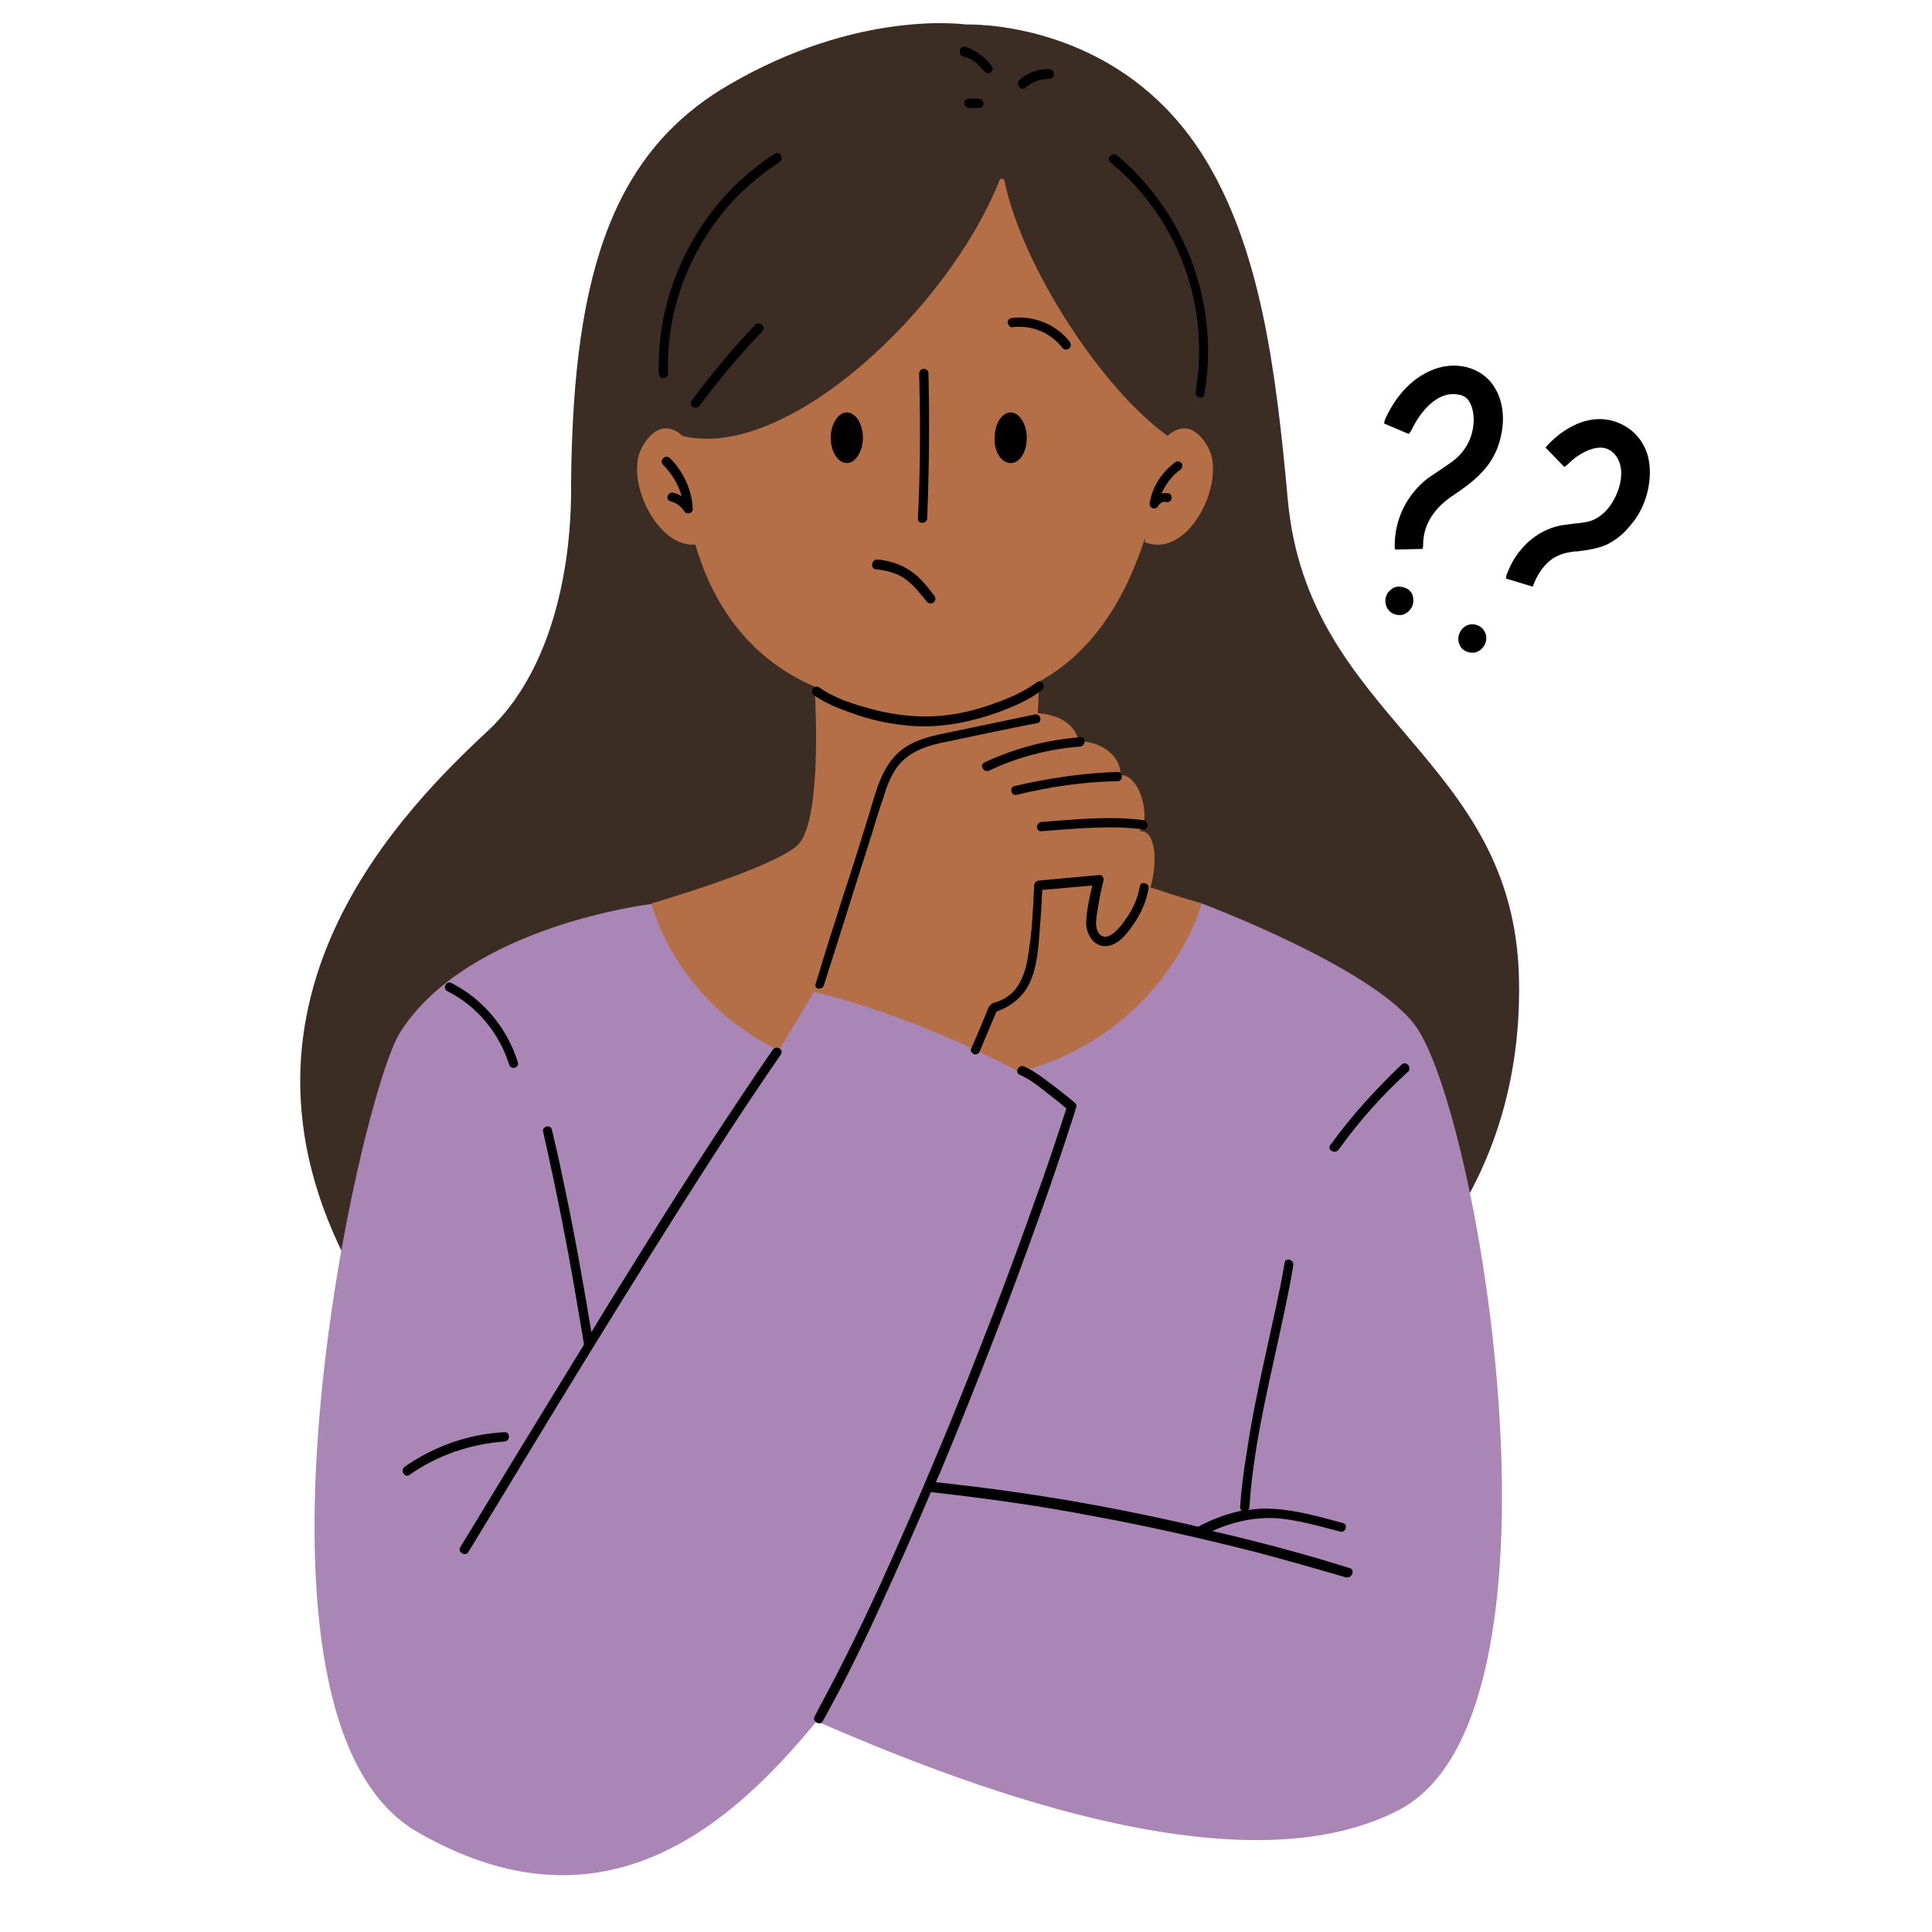
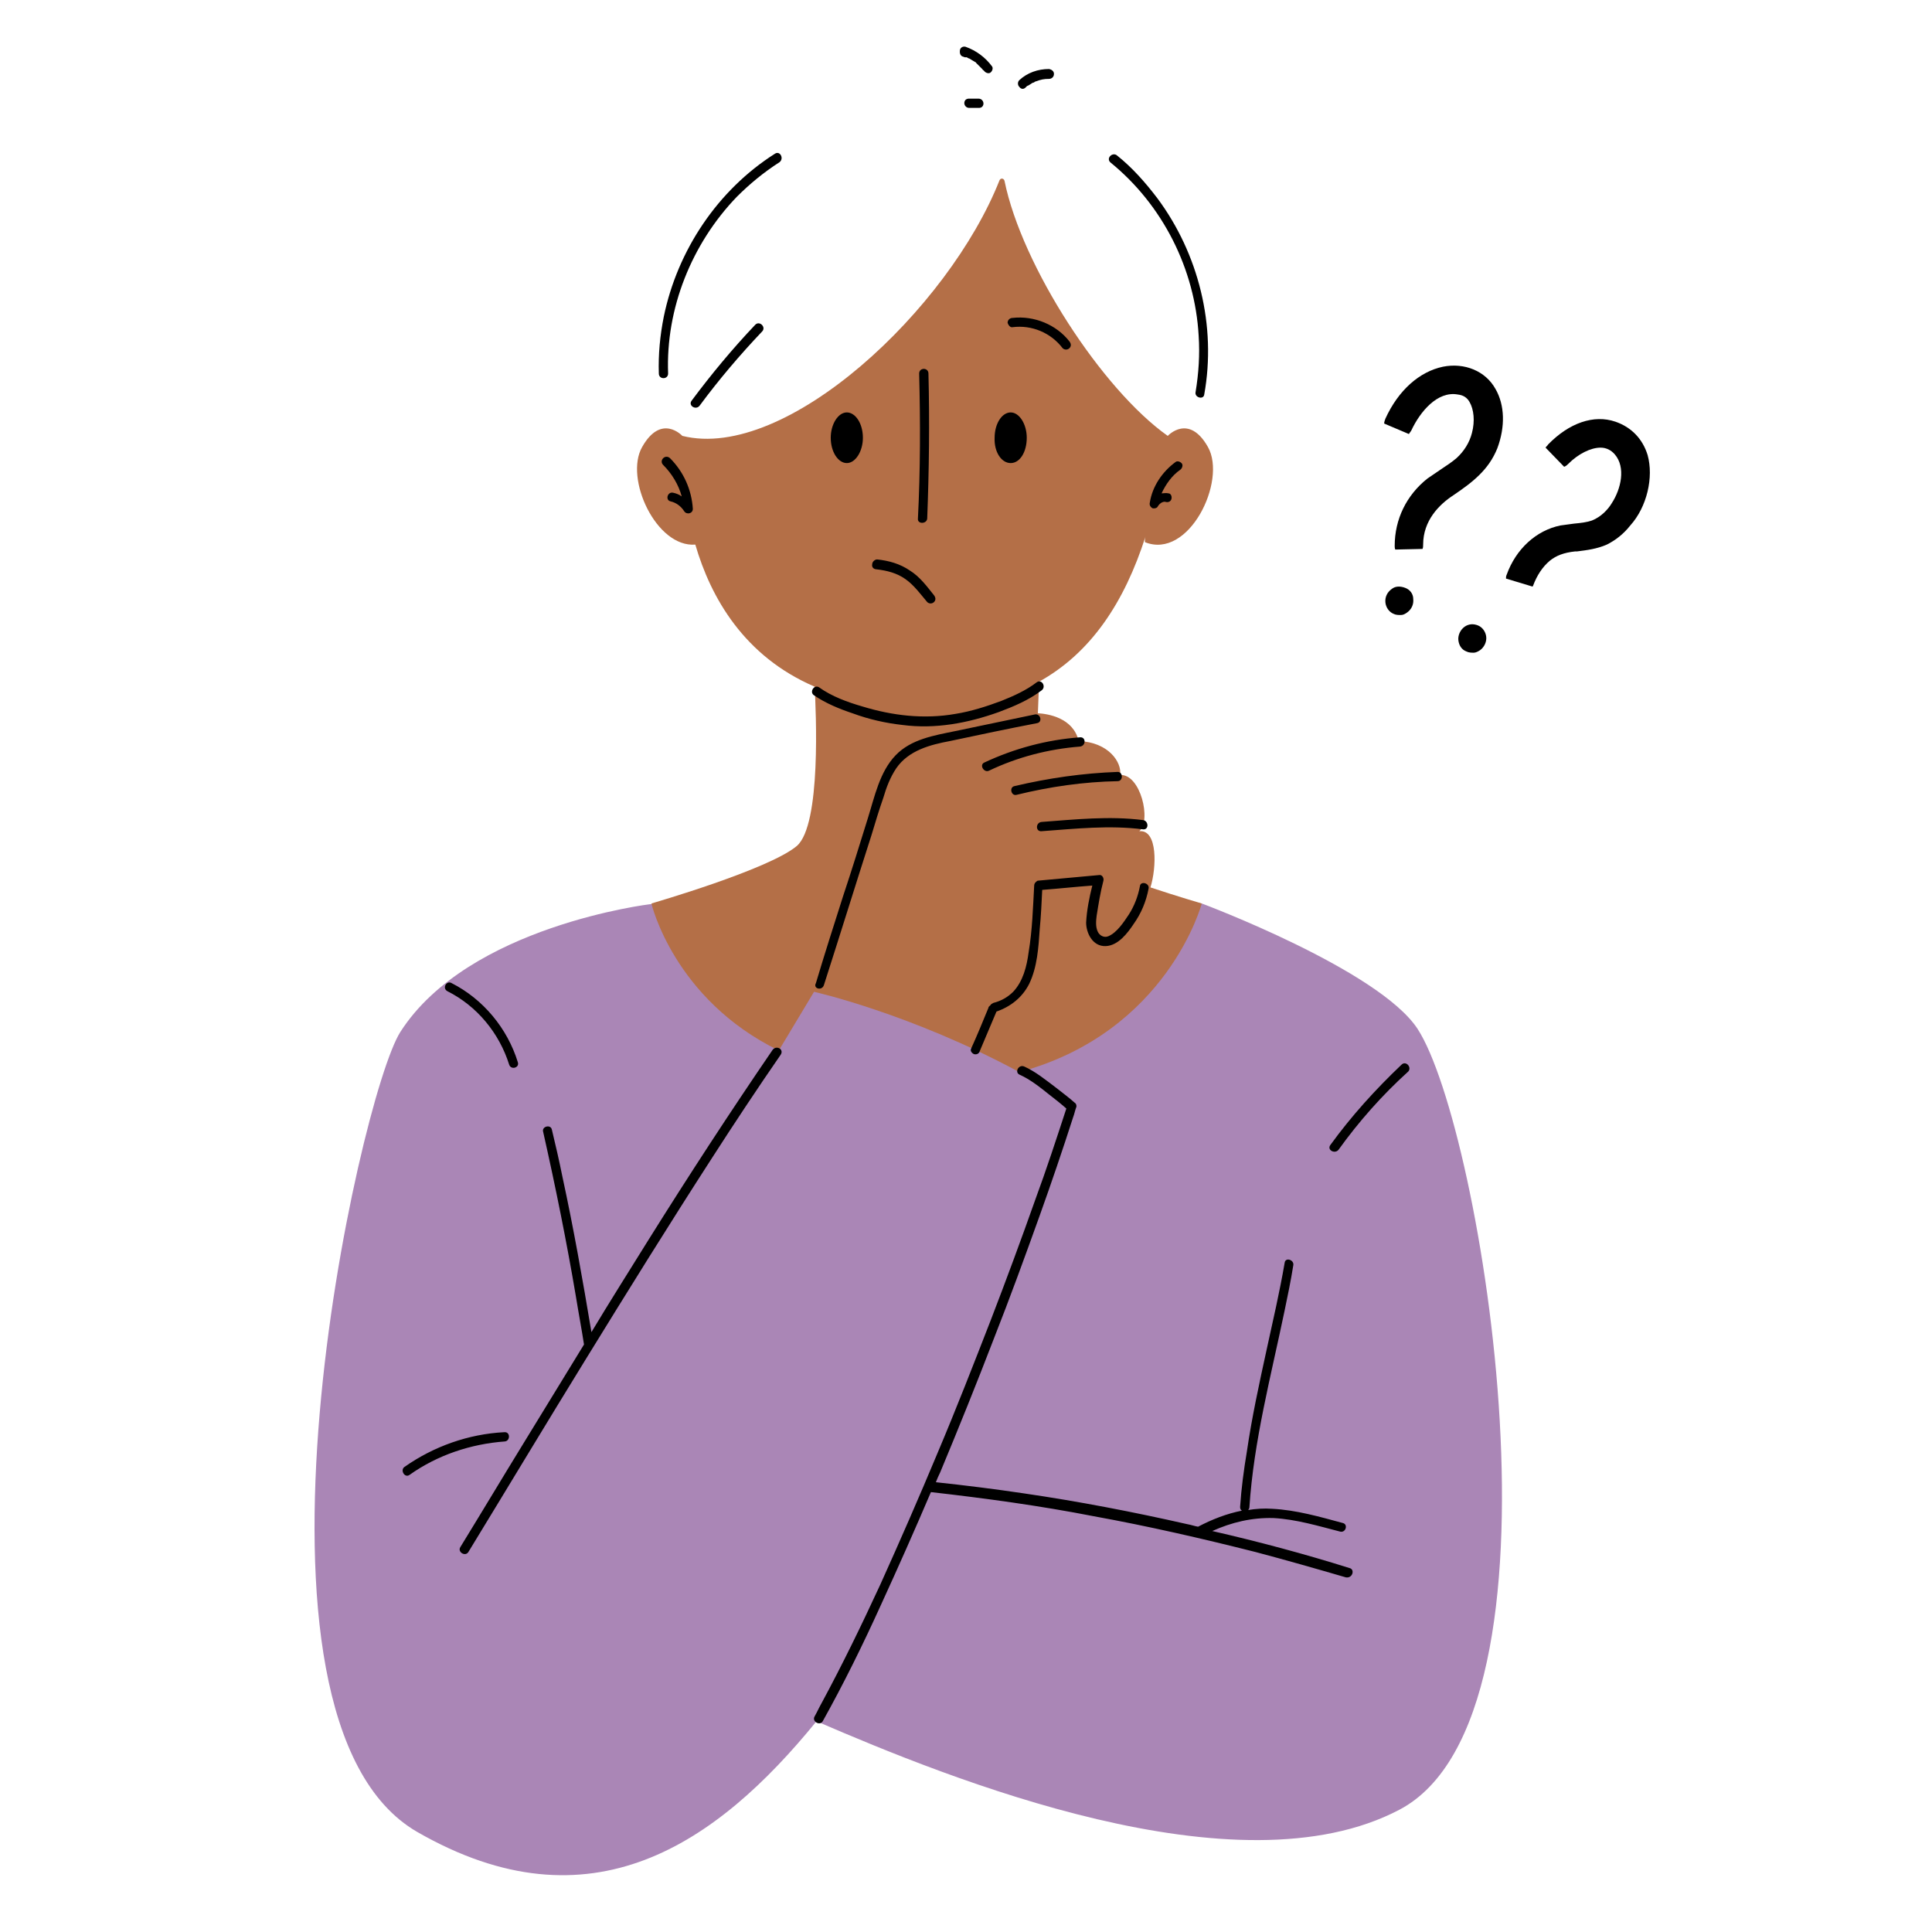
<svg xmlns="http://www.w3.org/2000/svg" width="500" zoomAndPan="magnify" viewBox="0 0 375 375" height="500" preserveAspectRatio="xMidYMid meet" version="1.0">
-   <path fill="#3b2d24" d="M 266.027 254.609 L 180.09 268.637 C 180.09 268.637 100.512 297.289 72.547 253.891 C 37.5 199.461 75.668 159.539 94.633 141.914 C 110.715 126.93 110.715 99.953 110.836 96.836 C 110.836 55.234 117.918 30.297 141.203 16.629 C 166.648 1.645 187.531 4.762 187.531 4.762 C 187.531 4.762 216.457 3.562 233.262 29.816 C 244.664 47.68 247.664 71.777 249.945 96.836 C 253.785 139.758 293.996 146.711 294.836 190.109 C 295.793 234.348 266.027 254.609 266.027 254.609 Z M 266.027 254.609 L 180.09 268.637 C 180.09 268.637 100.512 297.289 72.547 253.891 C 37.5 199.461 75.668 159.539 94.633 141.914 C 110.715 126.93 110.715 99.953 110.836 96.836 C 110.836 55.234 117.918 30.297 141.203 16.629 C 166.648 1.645 187.531 4.762 187.531 4.762 C 187.531 4.762 216.457 3.562 233.262 29.816 C 244.664 47.68 247.664 71.777 249.945 96.836 C 253.785 139.758 293.996 146.711 294.836 190.109 C 295.793 234.348 266.027 254.609 266.027 254.609 Z M 266.027 254.609 " fill-opacity="1" fill-rule="nonzero" />
  <path fill="#aa86b6" d="M 176.371 186.395 C 206.855 194.785 233.262 175.363 233.262 175.363 C 233.262 175.363 267.59 188.191 275.148 199.699 C 287.633 218.883 306.355 332.898 271.668 351.242 C 240.102 367.906 184.293 345.246 158.484 334.098 C 139.16 357.836 114.676 374.98 80.949 355.559 C 42.902 333.496 69.668 212.891 77.707 200.301 C 90.91 179.68 126.32 175.484 126.32 175.484 C 126.32 175.484 145.762 178 176.371 186.395 Z M 176.371 186.395 C 206.855 194.785 233.262 175.363 233.262 175.363 C 233.262 175.363 267.59 188.191 275.148 199.699 C 287.633 218.883 306.355 332.898 271.668 351.242 C 240.102 367.906 184.293 345.246 158.484 334.098 C 139.16 357.836 114.676 374.98 80.949 355.559 C 42.902 333.496 69.668 212.891 77.707 200.301 C 90.91 179.68 126.32 175.484 126.32 175.484 C 126.32 175.484 145.762 178 176.371 186.395 Z M 176.371 186.395 " fill-opacity="1" fill-rule="nonzero" />
  <path fill="#b46f47" d="M 223.301 172.246 C 228.699 174.043 233.262 175.363 233.262 175.363 C 233.262 175.363 226.66 200.301 197.855 208.094 C 176.73 196.703 158.004 192.508 158.004 192.508 L 151.164 203.898 C 130.758 193.945 126.438 175.363 126.438 175.363 C 126.438 175.363 149.242 168.77 154.645 164.215 C 159.445 160.137 158.367 137.957 158.125 133.281 C 144.441 127.406 137.961 116.02 134.961 105.707 C 127.398 106.309 121.156 92.879 124.637 86.766 C 128.359 80.172 132.441 84.605 132.441 84.605 C 152.605 89.645 184.172 59.91 194.012 34.973 C 194.254 34.492 194.852 34.613 194.973 35.094 C 198.336 51.637 213.938 75.617 226.66 84.605 C 226.66 84.605 230.742 80.172 234.461 86.766 C 238.184 93.359 230.742 108.703 222.219 105.227 C 222.219 104.867 222.219 104.508 222.34 104.148 C 218.258 116.859 211.777 126.809 201.453 132.441 L 201.695 132.441 C 201.695 132.441 201.574 134.961 201.453 138.438 C 203.375 138.559 208.297 139.277 209.375 143.832 C 215.258 144.074 217.777 148.027 217.418 150.426 C 221.379 150.188 223.539 159.297 221.141 161.336 C 224.738 160.977 224.5 168.41 223.301 172.246 Z M 223.301 172.246 C 228.699 174.043 233.262 175.363 233.262 175.363 C 233.262 175.363 226.66 200.301 197.855 208.094 C 176.73 196.703 158.004 192.508 158.004 192.508 L 151.164 203.898 C 130.758 193.945 126.438 175.363 126.438 175.363 C 126.438 175.363 149.242 168.77 154.645 164.215 C 159.445 160.137 158.367 137.957 158.125 133.281 C 144.441 127.406 137.961 116.02 134.961 105.707 C 127.398 106.309 121.156 92.879 124.637 86.766 C 128.359 80.172 132.441 84.605 132.441 84.605 C 152.605 89.645 184.172 59.91 194.012 34.973 C 194.254 34.492 194.852 34.613 194.973 35.094 C 198.336 51.637 213.938 75.617 226.66 84.605 C 226.66 84.605 230.742 80.172 234.461 86.766 C 238.184 93.359 230.742 108.703 222.219 105.227 C 222.219 104.867 222.219 104.508 222.34 104.148 C 218.258 116.859 211.777 126.809 201.453 132.441 L 201.695 132.441 C 201.695 132.441 201.574 134.961 201.453 138.438 C 203.375 138.559 208.297 139.277 209.375 143.832 C 215.258 144.074 217.777 148.027 217.418 150.426 C 221.379 150.188 223.539 159.297 221.141 161.336 C 224.738 160.977 224.5 168.41 223.301 172.246 Z M 223.301 172.246 " fill-opacity="1" fill-rule="nonzero" />
  <path fill="#000000" d="M 161.246 84.969 C 161.246 82.328 162.688 80.051 164.367 80.051 C 166.047 80.051 167.488 82.211 167.488 84.969 C 167.488 87.605 166.047 89.883 164.367 89.883 C 162.688 89.883 161.246 87.723 161.246 84.969 Z M 196.172 89.883 C 197.973 89.883 199.293 87.723 199.293 84.969 C 199.293 82.328 197.855 80.051 196.172 80.051 C 194.492 80.051 193.055 82.211 193.055 84.969 C 192.934 87.723 194.375 89.883 196.172 89.883 Z M 179.969 100.672 C 180.332 91.32 180.449 81.852 180.211 72.5 C 180.211 71.301 178.41 71.301 178.41 72.5 C 178.648 81.852 178.648 91.32 178.168 100.672 C 178.051 101.75 179.852 101.75 179.969 100.672 Z M 170.129 110.504 C 172.168 110.742 174.09 111.223 175.77 112.422 C 177.449 113.621 178.648 115.301 179.969 116.859 C 180.332 117.219 180.93 117.219 181.289 116.859 C 181.652 116.496 181.652 116.02 181.289 115.539 C 179.852 113.742 178.531 111.941 176.609 110.742 C 174.688 109.426 172.527 108.824 170.25 108.586 C 169.77 108.586 169.289 109.066 169.289 109.543 C 169.168 110.145 169.648 110.504 170.129 110.504 Z M 175.168 140.715 C 181.531 141.555 187.891 140.355 193.895 138.199 C 196.773 137.117 199.656 135.918 202.176 134 C 203.137 133.281 202.176 131.723 201.215 132.441 C 199.176 134 196.773 135.082 194.375 136.039 C 191.492 137.117 188.492 138.078 185.492 138.559 C 179.371 139.637 173.25 138.918 167.367 137.117 C 164.488 136.281 161.484 135.199 158.965 133.402 C 158.004 132.805 157.047 134.363 158.004 134.961 C 160.285 136.52 162.926 137.598 165.445 138.438 C 168.688 139.637 171.93 140.355 175.168 140.715 Z M 159.926 191.188 C 163.047 181.477 166.047 171.766 169.168 162.055 C 169.887 159.656 170.609 157.262 171.449 154.863 C 172.047 152.824 172.77 150.906 173.969 149.109 C 176.371 145.633 180.57 144.551 184.41 143.832 C 190.051 142.633 195.695 141.434 201.336 140.355 C 202.414 140.117 201.934 138.438 200.855 138.676 C 195.695 139.758 190.531 140.836 185.371 141.914 C 181.289 142.754 176.848 143.473 173.848 146.59 C 170.727 149.828 169.77 154.621 168.449 158.82 C 166.887 163.855 165.328 168.891 163.648 173.926 C 161.848 179.559 160.047 185.195 158.367 190.828 C 157.766 191.906 159.566 192.387 159.926 191.188 Z M 191.973 149.586 C 197.492 146.949 203.496 145.391 209.617 144.91 C 210.816 144.793 210.816 142.992 209.617 143.113 C 203.137 143.594 196.895 145.27 191.012 148.027 C 190.051 148.508 191.012 150.066 191.973 149.586 Z M 216.938 149.828 C 210.215 150.066 203.496 151.027 196.895 152.586 C 195.812 152.824 196.293 154.621 197.375 154.262 C 203.734 152.703 210.336 151.746 216.938 151.625 C 218.02 151.625 218.02 149.828 216.938 149.828 Z M 202.176 159.539 C 200.973 159.656 200.973 161.457 202.176 161.336 C 208.777 160.855 215.379 160.137 221.859 160.977 C 223.059 161.098 222.938 159.297 221.859 159.18 C 215.379 158.34 208.656 159.059 202.176 159.539 Z M 214.656 183.637 C 217.059 183.516 218.859 181.117 220.059 179.32 C 221.5 177.281 222.461 175.004 222.938 172.484 C 223.18 171.406 221.379 170.926 221.258 172.008 C 220.898 173.926 220.18 175.844 219.098 177.52 C 218.137 178.961 216.816 181 215.137 181.719 C 214.297 182.078 213.457 181.598 213.098 180.879 C 212.617 179.918 212.738 178.719 212.855 177.762 C 213.219 175.484 213.578 173.207 214.176 170.926 C 214.297 170.449 213.938 169.73 213.336 169.848 C 209.375 170.207 205.535 170.566 201.574 170.926 C 201.336 170.926 201.215 171.047 201.094 171.168 C 201.094 171.168 200.973 171.289 200.973 171.289 C 200.855 171.406 200.734 171.648 200.734 171.887 C 200.496 176.203 200.375 180.52 199.656 184.836 C 199.293 187.594 198.574 190.469 196.652 192.508 C 195.574 193.586 194.254 194.305 192.812 194.664 C 192.574 194.785 192.332 194.906 192.211 195.145 C 192.094 195.266 191.852 195.387 191.852 195.625 C 190.773 198.262 189.691 200.898 188.492 203.539 C 188.25 204.016 188.73 204.496 189.094 204.617 C 189.57 204.734 190.051 204.496 190.172 204.016 C 191.254 201.5 192.332 198.863 193.414 196.344 C 196.172 195.387 198.453 193.586 199.773 190.949 C 201.336 187.711 201.574 183.875 201.816 180.277 C 202.055 177.762 202.176 175.242 202.293 172.727 C 205.535 172.484 208.777 172.125 212.016 171.887 C 211.418 174.285 210.938 176.684 210.816 179.078 C 210.816 181 212.016 183.754 214.656 183.637 Z M 86.832 192.387 C 92.59 195.266 96.914 200.539 98.832 206.656 C 99.191 207.734 100.875 207.254 100.512 206.176 C 98.473 199.582 93.793 193.945 87.672 190.828 C 86.711 190.23 85.75 191.789 86.832 192.387 Z M 149.965 203.777 C 141.684 215.887 133.641 228.234 125.84 240.703 C 122.117 246.699 118.398 252.57 114.797 258.566 C 113.117 248.496 111.316 238.305 109.156 228.355 C 108.555 225.355 107.836 222.238 107.113 219.242 C 106.875 218.164 105.074 218.645 105.434 219.723 C 107.836 230.391 109.996 241.062 111.797 251.734 C 112.277 254.73 112.875 257.848 113.355 260.965 C 109.516 267.199 105.676 273.551 101.832 279.785 C 97.633 286.621 93.551 293.453 89.352 300.289 C 88.75 301.246 90.312 302.207 90.91 301.246 C 98.594 288.66 106.156 276.07 113.836 263.602 C 121.879 250.535 129.918 237.586 138.203 224.758 C 142.523 218.043 146.965 211.332 151.523 204.734 C 152.246 203.656 150.684 202.816 149.965 203.777 Z M 97.871 277.988 C 90.91 278.348 84.191 280.746 78.547 284.703 C 77.59 285.301 78.547 286.98 79.508 286.262 C 84.91 282.426 91.391 280.266 97.992 279.785 C 99.074 279.668 99.074 277.867 97.871 277.988 Z M 261.949 304.363 C 253.188 301.605 244.184 299.207 235.301 297.172 C 239.023 295.492 242.984 294.535 247.184 294.652 C 251.625 294.895 255.945 296.211 260.148 297.289 C 261.227 297.531 261.707 295.852 260.629 295.613 C 256.188 294.414 251.625 293.094 246.945 292.855 C 245.383 292.734 243.703 292.855 242.262 293.094 C 242.383 292.977 242.504 292.734 242.504 292.613 C 243.344 279.668 246.703 267.078 249.344 254.371 C 249.945 251.492 250.547 248.617 251.023 245.617 C 251.266 244.539 249.465 243.941 249.344 245.141 C 248.383 250.773 247.062 256.41 245.863 261.922 C 244.422 268.516 242.984 275.109 242.023 281.707 C 241.422 285.301 240.941 288.898 240.703 292.496 C 240.703 292.855 240.824 293.094 241.062 293.215 C 238.062 293.812 235.301 294.895 232.543 296.332 C 231.82 296.211 231.223 295.973 230.5 295.852 C 219.938 293.453 209.375 291.418 198.695 289.859 C 193.055 289.02 187.293 288.301 181.652 287.699 C 181.891 287.102 182.129 286.5 182.492 285.781 C 186.09 277.148 189.57 268.516 192.934 259.766 C 196.055 251.852 198.934 243.941 201.816 235.906 C 204.094 229.555 206.254 223.199 208.297 216.844 C 208.535 216.246 208.656 215.527 208.895 214.926 C 209.016 214.688 208.895 214.207 208.656 214.086 C 207.457 213.008 206.137 212.051 204.934 211.09 C 203.016 209.652 200.973 207.973 198.812 207.016 C 197.734 206.535 196.895 208.094 197.855 208.574 C 200.016 209.531 201.934 211.09 203.734 212.527 C 204.816 213.367 205.895 214.207 206.977 215.168 C 205.055 221.043 203.137 226.914 200.973 232.789 C 198.215 240.582 195.332 248.375 192.332 256.168 C 188.973 264.801 185.613 273.434 182.012 281.945 C 178.41 290.578 174.688 299.09 170.848 307.602 C 167.246 315.395 163.527 323.066 159.445 330.621 C 158.965 331.461 158.605 332.297 158.125 333.137 C 157.527 334.098 159.086 335.055 159.688 334.098 C 163.766 326.785 167.488 319.23 170.969 311.559 C 174.328 304.246 177.57 296.93 180.691 289.617 C 191.254 290.816 201.816 292.254 212.258 294.293 C 222.82 296.211 233.262 298.609 243.703 301.246 C 249.586 302.805 255.465 304.484 261.227 306.164 C 262.547 306.402 263.027 304.605 261.949 304.363 Z M 272.031 206.656 C 266.988 211.449 262.309 216.605 258.227 222.238 C 257.508 223.199 259.066 224.039 259.785 223.199 C 263.746 217.684 268.309 212.527 273.352 207.973 C 274.07 207.133 272.871 205.816 272.031 206.656 Z M 196.535 63.508 C 200.254 63.027 203.977 64.586 206.254 67.582 C 206.617 67.941 207.215 67.941 207.574 67.582 C 207.938 67.223 207.938 66.742 207.574 66.266 C 205.055 63.027 200.734 61.23 196.535 61.707 C 196.055 61.707 195.574 62.066 195.574 62.668 C 195.695 63.027 196.055 63.625 196.535 63.508 Z M 128.719 90.242 C 130.398 91.922 131.719 94.078 132.32 96.355 C 131.84 95.996 131.238 95.758 130.641 95.637 C 129.559 95.398 129.078 97.074 130.16 97.316 C 131.238 97.555 132.199 98.273 132.801 99.234 C 133.281 99.953 134.48 99.715 134.48 98.754 C 134.242 95.039 132.68 91.562 130.039 88.922 C 129.078 88.086 127.879 89.402 128.719 90.242 Z M 229.059 91.203 C 229.422 90.961 229.66 90.363 229.422 90.004 C 229.18 89.645 228.582 89.402 228.219 89.645 C 225.578 91.562 223.66 94.438 223.18 97.555 C 223.059 98.035 223.301 98.395 223.66 98.633 C 224.02 98.754 224.621 98.633 224.738 98.273 C 224.98 97.914 225.102 97.797 225.461 97.555 C 225.699 97.434 226.059 97.316 226.301 97.434 C 226.781 97.555 227.262 97.316 227.379 96.836 C 227.5 96.355 227.262 95.758 226.781 95.758 C 226.301 95.637 225.941 95.758 225.461 95.758 C 226.301 93.957 227.5 92.281 229.059 91.203 Z M 150.445 29.816 C 139.281 36.891 131.48 48.641 128.84 61.469 C 128.121 65.066 127.758 68.781 127.879 72.5 C 127.879 73.699 129.68 73.699 129.68 72.5 C 129.199 59.91 134.242 47.32 143.004 38.211 C 145.523 35.691 148.285 33.414 151.285 31.496 C 152.246 30.777 151.402 29.219 150.445 29.816 Z M 135.801 78.734 C 139.523 73.699 143.602 68.902 147.922 64.348 C 148.762 63.508 147.441 62.188 146.602 63.027 C 142.164 67.703 138.082 72.617 134.242 77.773 C 133.52 78.734 135.082 79.691 135.801 78.734 Z M 232.66 65.184 C 232.902 68.781 232.66 72.5 232.062 76.094 C 231.82 77.176 233.621 77.652 233.742 76.574 C 236.141 63.266 232.66 49.238 224.621 38.449 C 222.34 35.453 219.82 32.574 216.816 30.176 C 215.977 29.457 214.656 30.656 215.496 31.496 C 225.699 39.77 231.941 52.238 232.66 65.184 Z M 186.93 10.996 C 187.051 10.996 187.172 11.117 187.293 11.117 C 187.293 11.117 187.41 11.117 187.41 11.117 C 187.41 11.117 187.531 11.117 187.531 11.117 C 187.531 11.117 187.652 11.117 187.652 11.117 C 187.652 11.117 187.773 11.117 187.773 11.234 C 187.891 11.234 188.012 11.355 188.133 11.355 C 188.492 11.594 188.973 11.836 189.332 12.074 C 189.332 12.074 189.453 12.074 189.453 12.195 C 189.57 12.312 189.57 12.312 189.691 12.434 C 189.812 12.555 190.051 12.793 190.172 12.914 C 190.293 13.035 190.531 13.273 190.652 13.395 C 190.773 13.512 190.773 13.633 190.891 13.633 C 190.891 13.633 191.012 13.754 191.012 13.754 C 190.891 13.633 191.012 13.754 191.012 13.754 C 191.254 14.113 191.852 14.352 192.211 14.113 C 192.574 13.871 192.812 13.273 192.574 12.914 C 191.254 11.117 189.453 9.797 187.41 9.078 C 186.93 8.957 186.453 9.195 186.332 9.676 C 186.211 10.395 186.453 10.875 186.93 10.996 Z M 199.055 16.988 C 199.176 16.871 199.176 16.871 199.293 16.75 C 199.293 16.75 199.414 16.629 199.535 16.629 C 199.773 16.512 199.895 16.391 200.133 16.27 C 200.254 16.152 200.496 16.031 200.613 16.031 C 200.613 16.031 200.973 15.91 200.734 15.91 C 200.855 15.91 200.973 15.789 201.094 15.789 C 202.055 15.43 202.656 15.312 203.613 15.312 C 204.094 15.312 204.574 14.953 204.574 14.352 C 204.574 13.871 204.215 13.512 203.613 13.395 C 201.453 13.395 199.414 14.113 197.855 15.551 C 197.492 15.91 197.492 16.512 197.855 16.871 C 198.215 17.348 198.695 17.348 199.055 16.988 Z M 189.934 19.148 C 189.332 19.148 188.73 19.148 188.012 19.148 C 187.773 19.148 187.531 19.27 187.41 19.387 C 187.293 19.508 187.172 19.746 187.172 19.988 C 187.172 20.465 187.531 20.945 188.133 20.945 C 188.73 20.945 189.332 20.945 190.051 20.945 C 190.293 20.945 190.531 20.828 190.652 20.707 C 190.773 20.586 190.891 20.348 190.891 20.105 C 190.891 19.629 190.531 19.148 189.934 19.148 Z M 189.934 19.148 " fill-opacity="1" fill-rule="nonzero" />
  <path fill="#000000" d="M 288.473 123.57 C 288.594 124.531 288.113 125.609 287.273 126.207 C 286.914 126.449 286.434 126.688 286.074 126.688 C 285.594 126.688 285.113 126.688 284.633 126.449 C 283.672 126.09 283.191 125.25 283.07 124.289 C 282.953 123.332 283.434 122.254 284.273 121.652 C 285.113 121.055 286.074 121.055 286.914 121.414 C 287.754 121.773 288.352 122.613 288.473 123.57 Z M 272.75 114.102 C 271.789 113.742 270.828 113.742 270.109 114.34 C 269.27 114.938 268.789 115.898 268.91 116.977 C 269.027 117.938 269.629 118.777 270.469 119.137 C 270.949 119.375 271.43 119.375 271.91 119.375 C 272.391 119.375 272.75 119.137 273.109 118.895 C 273.949 118.297 274.43 117.336 274.309 116.258 C 274.309 115.301 273.711 114.461 272.75 114.102 Z M 319.801 88.324 C 318.84 85.207 316.68 82.93 313.559 81.852 C 309.359 80.41 304.555 82.09 300.477 86.285 C 300.355 86.527 300.117 86.645 299.996 86.887 L 303.598 90.602 C 303.957 90.48 304.195 90.242 304.438 90.004 C 306.355 88.086 308.758 86.887 310.68 86.887 C 311.758 86.887 312.719 87.363 313.438 88.203 C 315.598 90.723 314.637 94.918 312.84 97.676 C 312.117 98.875 310.797 100.312 308.996 101.031 C 307.918 101.391 306.836 101.512 305.516 101.633 C 304.676 101.75 303.836 101.871 302.875 101.992 C 298.195 102.949 294.234 106.547 292.434 111.582 C 292.312 111.82 292.312 112.062 292.312 112.301 L 297.477 113.859 C 297.477 113.742 297.594 113.742 297.594 113.621 C 298.316 111.703 299.395 110.023 300.836 108.824 C 302.035 107.867 303.477 107.266 305.758 107.027 L 306.117 107.027 C 308.039 106.785 309.957 106.547 311.879 105.707 C 313.559 104.867 315.117 103.668 316.438 101.992 C 319.68 98.395 321 92.641 319.801 88.324 Z M 290.273 75.496 C 288.352 72.02 284.273 70.34 280.07 71.18 C 275.512 72.141 271.43 75.734 268.91 81.25 C 268.789 81.609 268.668 81.852 268.668 82.211 L 273.469 84.246 C 273.59 84.008 273.828 83.77 273.949 83.527 C 275.629 79.934 278.992 75.855 282.953 76.574 C 284.031 76.695 284.754 77.176 285.23 78.012 C 286.074 79.453 286.312 81.73 285.711 84.008 C 285.23 85.926 284.152 87.605 282.711 88.922 C 281.871 89.645 280.793 90.363 279.711 91.082 C 278.871 91.68 277.91 92.281 277.07 92.879 C 272.988 96.117 270.711 100.793 270.711 105.949 C 270.711 106.188 270.711 106.426 270.828 106.668 L 276.109 106.547 C 276.23 106.309 276.23 105.949 276.23 105.707 C 276.23 101.031 279.352 97.914 282.113 96.117 C 285.832 93.598 288.953 91.203 290.633 87.004 C 292.195 82.809 292.074 78.613 290.273 75.496 Z M 290.273 75.496 " fill-opacity="1" fill-rule="nonzero" />
</svg>